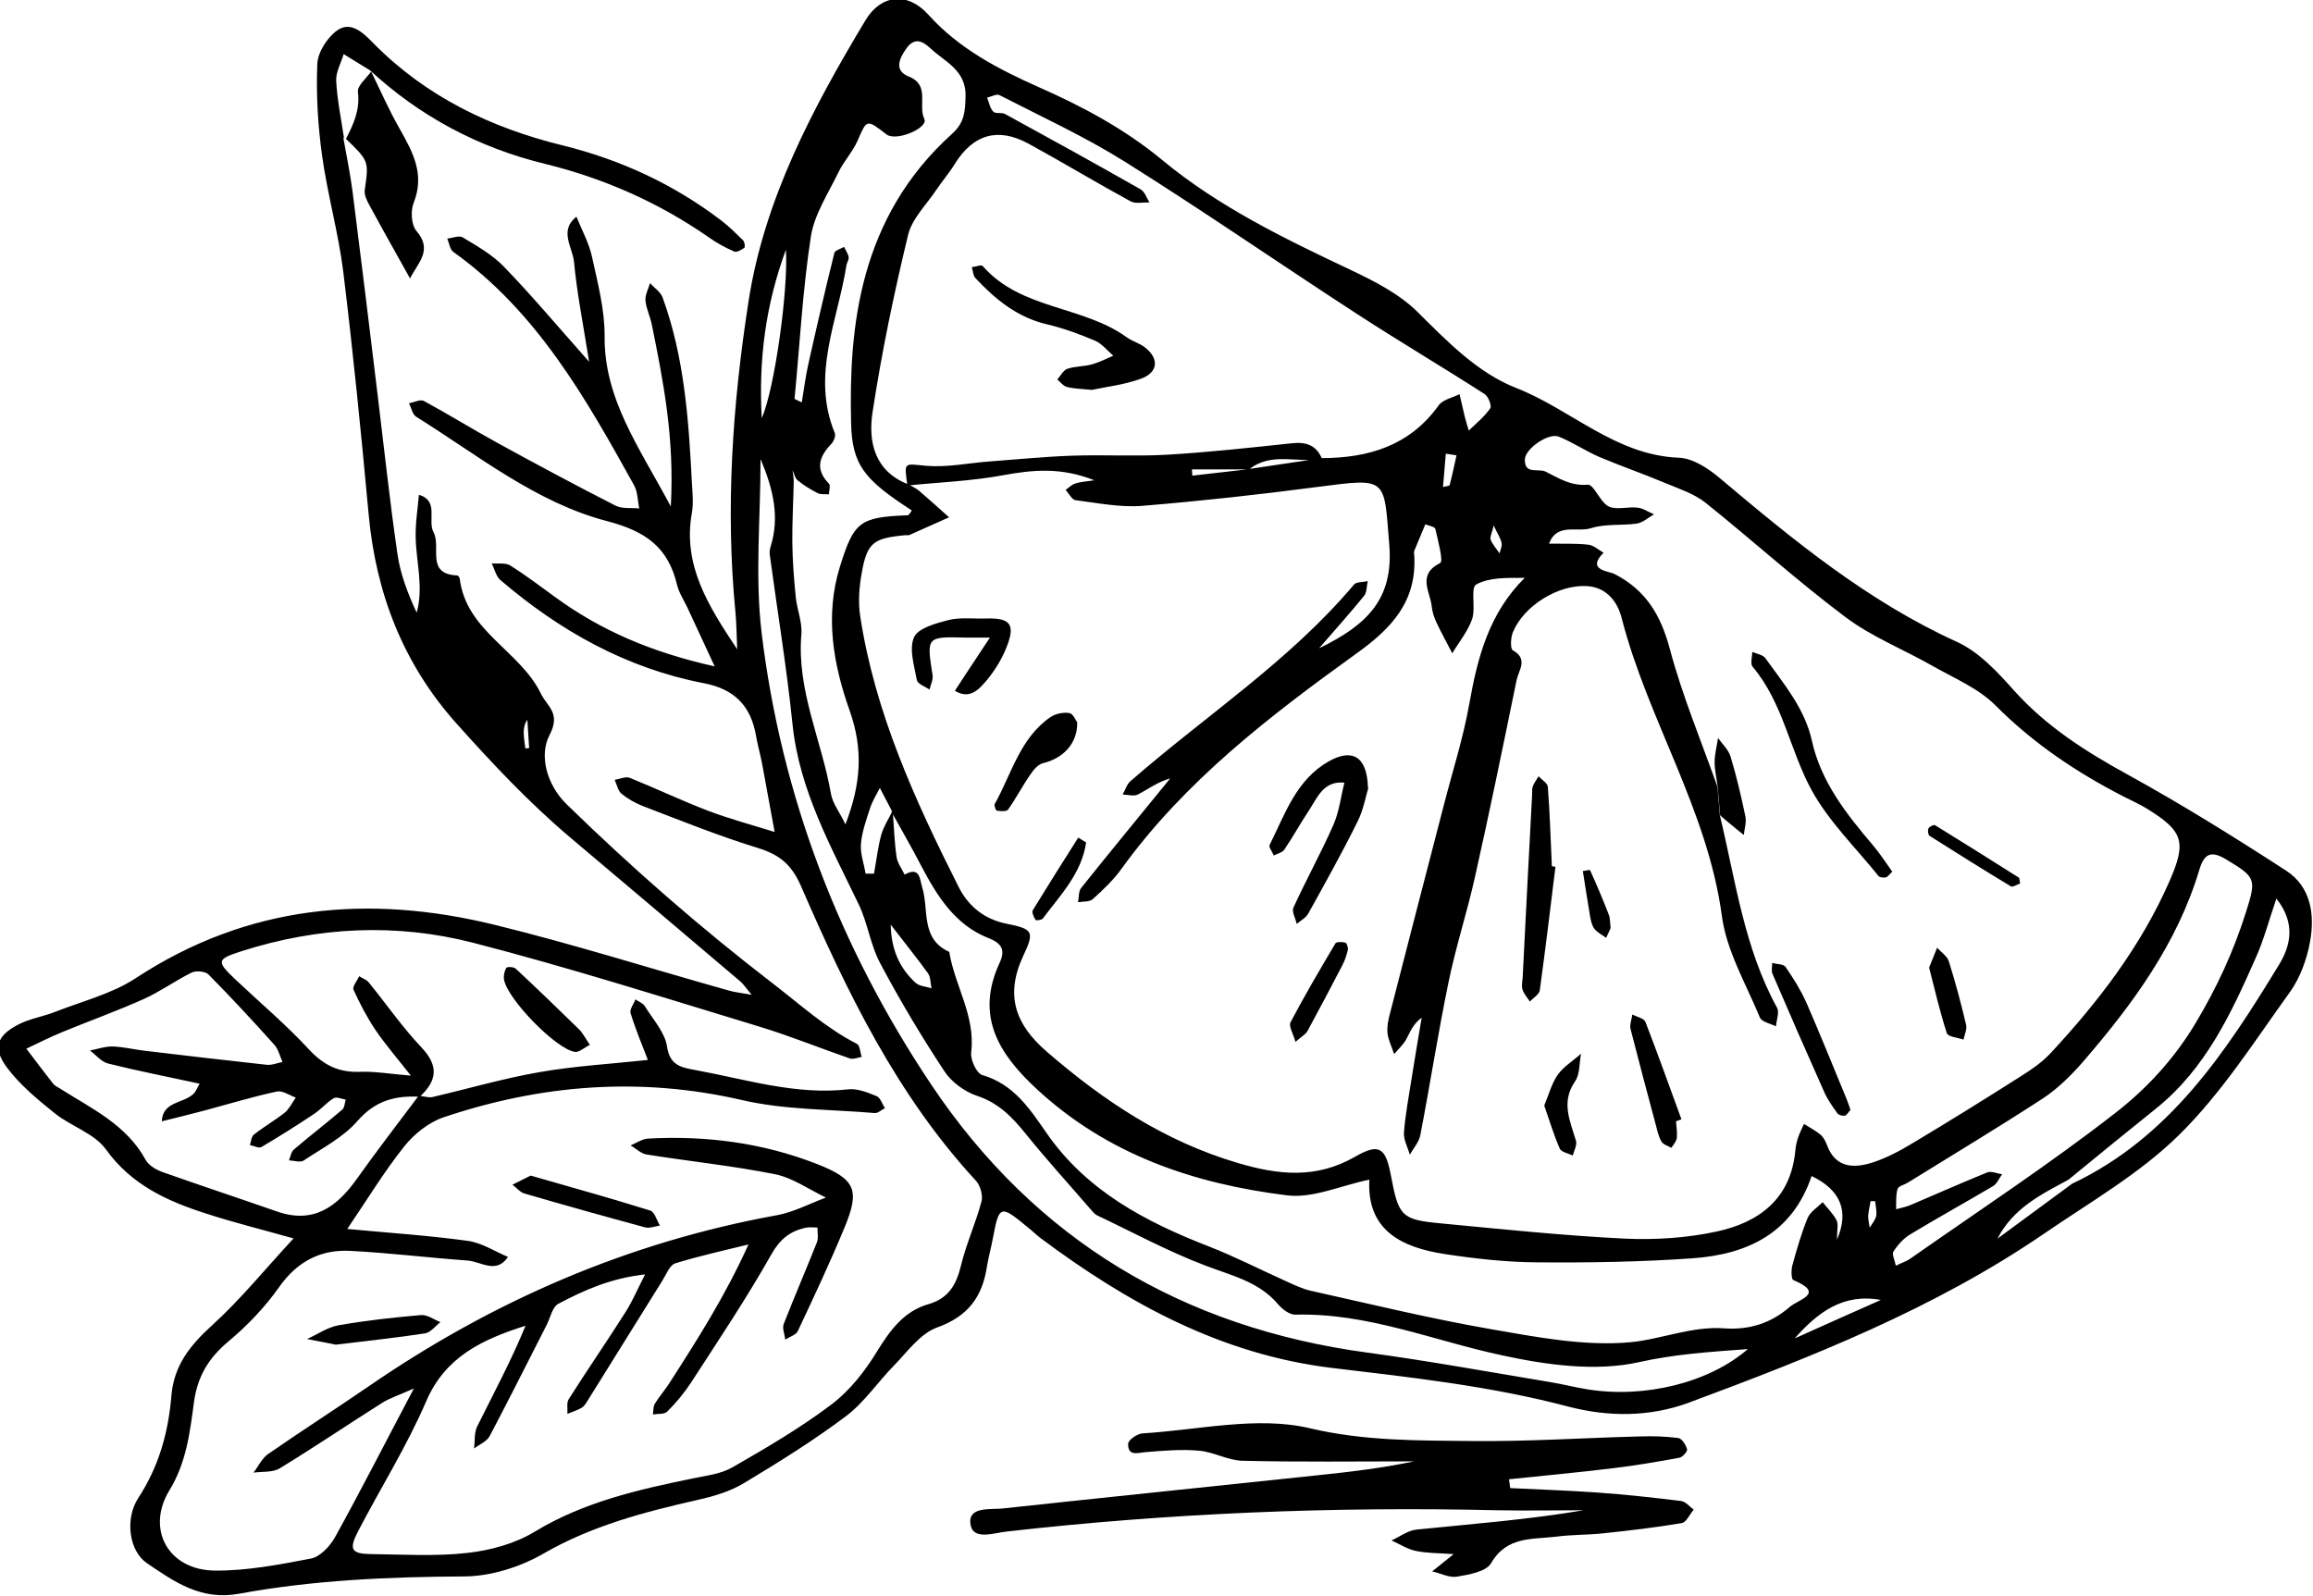
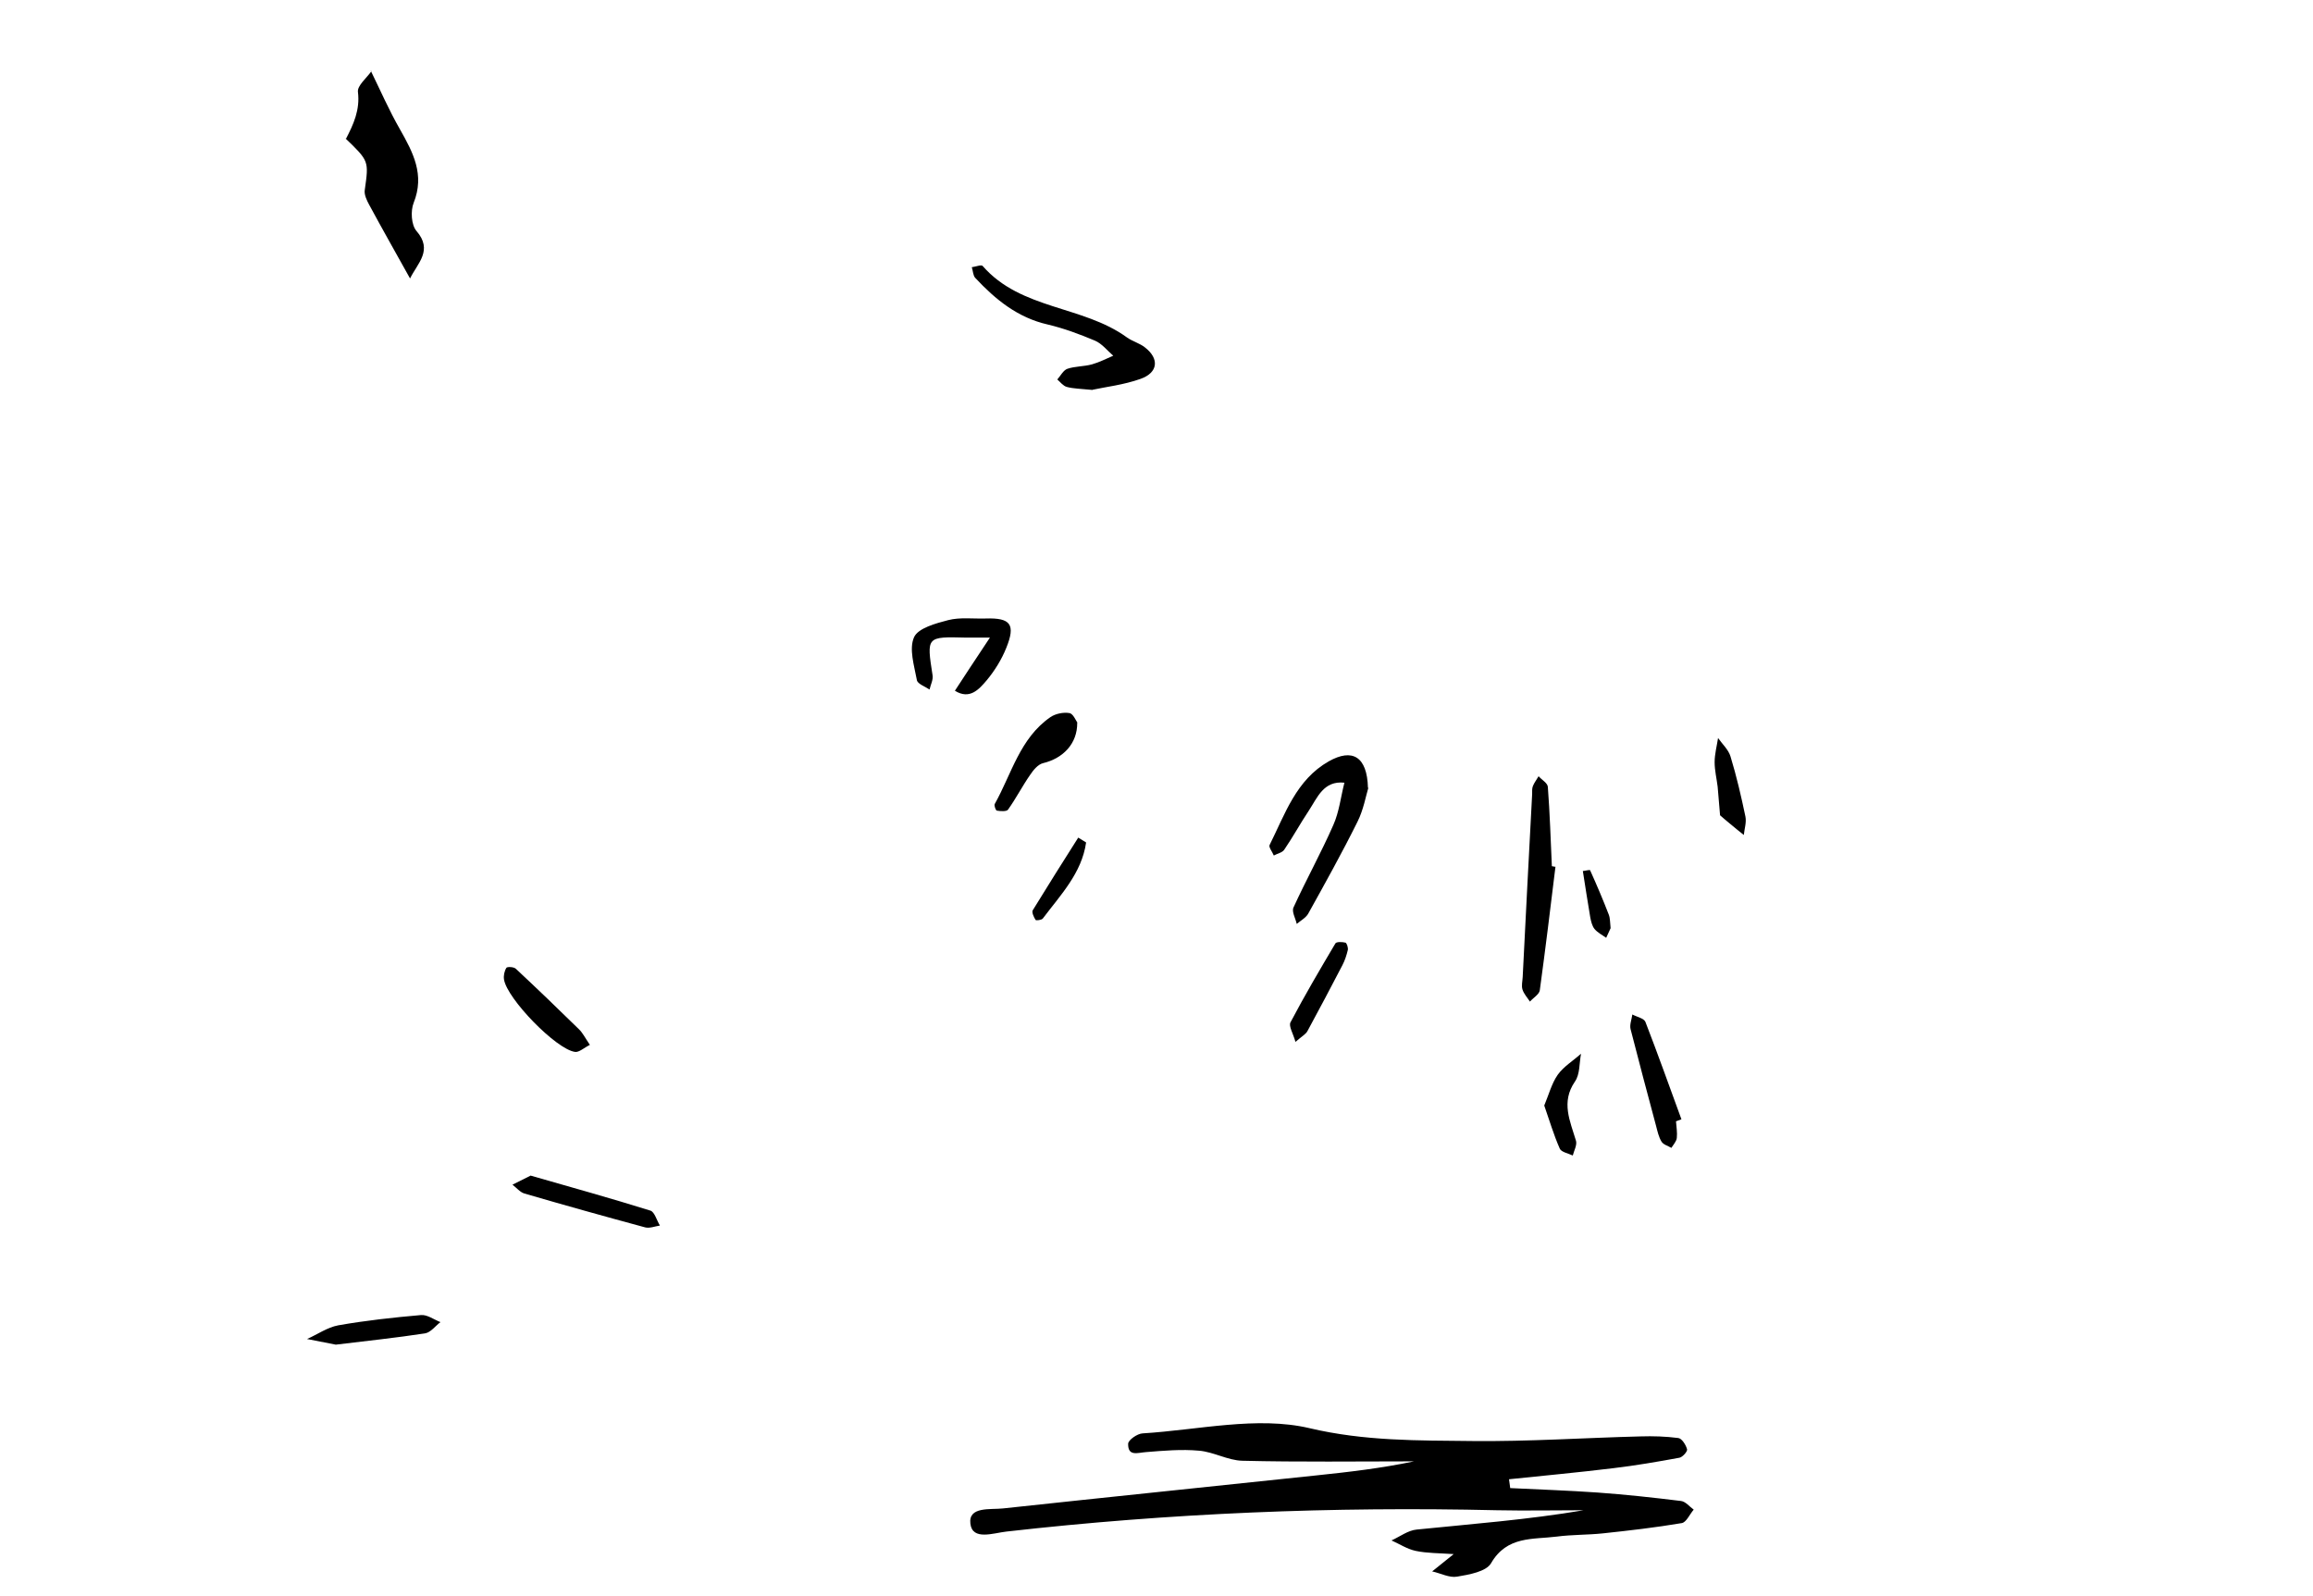
<svg xmlns="http://www.w3.org/2000/svg" viewBox="0 0 114.96 79.33">
  <g id="a" />
  <g id="b">
    <g id="c">
      <g>
-         <path d="M20.89,54.47c.21,.02,.43,.1,.62,.05,1.76-.41,3.5-.92,5.28-1.23,1.76-.31,3.56-.41,5.41-.61-.3-.78-.62-1.54-.86-2.33-.06-.18,.16-.45,.24-.68,.16,.11,.38,.19,.47,.34,.4,.65,.99,1.29,1.1,1.99,.14,.95,.69,1.05,1.4,1.18,2.52,.46,5,1.26,7.62,.96,.45-.05,.96,.16,1.4,.34,.19,.08,.28,.39,.41,.6-.17,.08-.34,.25-.5,.24-2.21-.19-4.47-.15-6.62-.65-5.05-1.16-9.96-.77-14.81,.86-.74,.25-1.47,.83-1.96,1.45-1.02,1.28-1.87,2.69-2.83,4.1,2.01,.19,4.01,.32,5.98,.59,.69,.09,1.34,.52,2.01,.8-.59,.87-1.34,.23-2.01,.18-1.94-.14-3.88-.38-5.82-.48-1.48-.08-2.64,.52-3.54,1.79-.71,1.01-1.6,1.94-2.55,2.73-.98,.82-1.52,1.75-1.69,3-.2,1.51-.38,3.01-1.22,4.38-1.18,1.94-.05,3.98,2.28,3.99,1.59,.01,3.19-.3,4.76-.6,.45-.09,.93-.6,1.18-1.04,1.28-2.31,2.48-4.67,3.93-7.41-.79,.35-1.21,.48-1.57,.71-1.71,1.08-3.38,2.21-5.1,3.26-.35,.21-.86,.15-1.3,.21,.24-.31,.42-.71,.72-.92,1.66-1.15,3.36-2.24,5.02-3.38,6.17-4.24,12.88-7.15,20.26-8.49,.84-.15,1.64-.58,2.45-.88-.84-.4-1.65-.98-2.53-1.16-2.11-.42-4.25-.64-6.38-.98-.28-.04-.53-.3-.8-.45,.29-.12,.57-.32,.86-.34,2.89-.16,5.71,.21,8.4,1.26,1.93,.76,2.15,1.29,1.37,3.17-.72,1.74-1.52,3.44-2.32,5.14-.09,.19-.41,.28-.62,.42-.03-.26-.16-.56-.08-.77,.53-1.36,1.11-2.7,1.65-4.06,.09-.22,.02-.49,.03-.74-.2,0-.4-.03-.59,.01-.77,.17-1.27,.56-1.7,1.32-1.23,2.18-2.63,4.27-3.99,6.37-.34,.52-.75,1.01-1.19,1.45-.14,.14-.47,.1-.71,.14,.03-.18,.01-.4,.1-.54,.22-.36,.5-.67,.72-1.02,1.39-2.16,2.77-4.32,3.93-6.89-1.22,.3-2.44,.57-3.64,.94-.28,.09-.45,.56-.64,.86-1.25,2-2.5,4.01-3.75,6.02-.07,.12-.16,.24-.28,.31-.22,.12-.46,.2-.69,.29,.02-.24-.05-.54,.06-.72,.93-1.47,1.92-2.9,2.85-4.37,.32-.51,.56-1.07,.95-1.84-1.72,.19-3.04,.79-4.31,1.46-.29,.15-.39,.66-.56,1.01-.95,1.86-1.88,3.72-2.85,5.56-.14,.27-.51,.42-.78,.62,.05-.37,0-.79,.16-1.1,.82-1.65,1.69-3.27,2.4-5-2.14,.68-3.98,1.53-4.94,3.76-.96,2.23-2.27,4.31-3.39,6.47-.46,.89-.33,1.11,.66,1.12,1.6,.02,3.22,.12,4.8-.06,1.14-.13,2.35-.46,3.32-1.05,2.44-1.48,5.13-2.09,7.86-2.65,.67-.14,1.4-.22,1.97-.55,1.69-.97,3.38-1.96,4.93-3.13,.91-.69,1.67-1.66,2.27-2.65,.65-1.05,1.33-1.98,2.54-2.33,1.02-.29,1.4-.99,1.63-1.95,.26-1.07,.73-2.09,1.01-3.15,.08-.3-.05-.78-.26-1.02-3.95-4.27-6.43-9.41-8.71-14.66-.48-1.1-1.09-1.57-2.16-1.9-1.92-.59-3.8-1.35-5.68-2.07-.39-.15-.76-.36-1.08-.62-.18-.15-.23-.45-.34-.69,.25-.04,.55-.18,.75-.1,1.29,.52,2.55,1.12,3.85,1.62,1.1,.42,2.23,.72,3.35,1.07-.21-1.13-.41-2.25-.62-3.38-.09-.48-.23-.95-.31-1.43-.26-1.46-1.07-2.29-2.57-2.58-3.86-.74-7.17-2.6-10.13-5.13-.22-.19-.29-.55-.43-.83,.31,.03,.68-.04,.91,.1,.77,.48,1.49,1.03,2.22,1.56,2.28,1.67,4.81,2.76,7.95,3.46-.52-1.12-.94-2.02-1.35-2.91-.18-.38-.42-.74-.52-1.14-.44-1.87-1.56-2.67-3.48-3.17-3.53-.92-6.42-3.28-9.49-5.19-.18-.12-.24-.44-.35-.67,.25-.04,.57-.21,.74-.11,1.22,.66,2.41,1.4,3.63,2.07,1.95,1.07,3.91,2.12,5.89,3.13,.33,.17,.79,.1,1.18,.14-.08-.38-.07-.81-.25-1.14-2.4-4.33-4.83-8.64-8.99-11.61-.17-.12-.2-.43-.3-.66,.26-.03,.59-.17,.77-.06,.71,.43,1.46,.85,2.03,1.44,1.35,1.39,2.6,2.88,4.25,4.74-.31-1.95-.61-3.45-.75-4.96-.07-.73-.76-1.56,.12-2.25,.27,.67,.63,1.32,.78,2.02,.28,1.29,.63,2.61,.62,3.91-.03,3.12,1.69,5.48,3.29,8.47,.19-3.39-.37-6.2-.94-9.02-.08-.41-.28-.8-.32-1.21-.02-.28,.14-.58,.23-.87,.21,.24,.52,.44,.62,.71,1.09,2.98,1.3,6.11,1.46,9.24,.03,.49,.08,.99,0,1.46-.48,2.62,.84,4.67,2.25,6.79-.03-.62-.03-1.25-.09-1.87-.5-5.16-.14-10.31,.65-15.4,.78-5.09,3.19-9.62,5.82-14,.77-1.28,2.09-1.41,3.11-.28,1.54,1.71,3.49,2.72,5.54,3.63,2.17,.96,4.24,2.07,6.09,3.6,2.81,2.33,6.08,3.91,9.36,5.46,1.18,.56,2.42,1.19,3.33,2.09,1.49,1.48,2.99,3.03,4.9,3.78,2.74,1.07,4.94,3.35,8.1,3.47,.69,.03,1.44,.52,2.01,1,3.68,3.1,7.37,6.14,11.82,8.16,1.09,.5,2.01,1.5,2.83,2.42,1.62,1.8,3.58,3.04,5.68,4.19,2.67,1.47,5.27,3.09,7.83,4.75,1.24,.8,1.44,2.2,1.19,3.55-.16,.87-.49,1.78-1,2.49-1.75,2.43-3.38,5-5.49,7.08-1.95,1.93-4.43,3.35-6.72,4.92-5.45,3.73-11.54,6.13-17.68,8.41-1.96,.72-4.01,.7-5.97,.19-3.86-1.02-7.79-1.45-11.73-1.92-5.5-.66-10.16-3.21-14.51-6.46-.22-.17-.42-.37-.64-.54-1.35-1.12-1.41-1.1-1.72,.54-.09,.48-.22,.95-.3,1.43-.23,1.51-.95,2.47-2.48,3.02-.83,.3-1.46,1.19-2.12,1.87-.82,.83-1.49,1.85-2.41,2.54-1.61,1.21-3.33,2.28-5.06,3.32-.69,.42-1.52,.66-2.32,.84-2.65,.6-5.24,1.28-7.64,2.66-1.16,.67-2.61,1.13-3.93,1.14-3.77,.02-7.51,.18-11.21,.86-1.9,.35-3.22-.6-4.58-1.52-.87-.59-1.12-2.18-.42-3.25,1.03-1.58,1.49-3.27,1.64-5.09,.13-1.5,.94-2.5,2.03-3.49,1.42-1.29,2.64-2.8,4.04-4.31-1.6-.45-2.98-.79-4.33-1.23-1.94-.62-3.72-1.42-5-3.2-.57-.79-1.73-1.14-2.54-1.79-.86-.69-1.73-1.41-2.38-2.28-.73-.98-.49-1.6,.63-2.16,.55-.27,1.19-.37,1.77-.6,1.35-.53,2.81-.89,4-1.67,5.56-3.65,11.56-4.19,17.83-2.66,3.92,.96,7.77,2.18,11.65,3.27,.31,.09,.63,.12,1.14,.21-.29-.34-.4-.52-.55-.65-2.81-2.39-5.63-4.77-8.45-7.15-2.06-1.74-3.89-3.69-5.68-5.69-2.65-2.97-4-6.47-4.36-10.41-.37-4.02-.77-8.04-1.26-12.04-.24-1.93-.78-3.82-1.05-5.75-.21-1.51-.3-3.05-.24-4.56,.02-.59,.5-1.33,.99-1.68,.68-.48,1.29,.12,1.79,.63,2.62,2.66,5.84,4.21,9.43,5.09,2.87,.71,5.51,1.93,7.87,3.73,.38,.29,.73,.64,1.08,.98,.08,.08,.11,.33,.07,.37-.15,.11-.39,.25-.51,.19-.44-.19-.88-.43-1.27-.71-2.49-1.73-5.21-2.93-8.15-3.65-3.31-.81-6.23-2.37-8.73-4.69l.04,.04c-.43-.27-.87-.54-1.3-.8-.13,.45-.4,.9-.37,1.34,.05,.95,.25,1.9,.39,2.85l-.04-.05c.16,.89,.34,1.77,.46,2.67,.43,3.38,.84,6.76,1.25,10.14,.32,2.62,.6,5.25,.98,7.87,.14,1,.51,1.97,.96,2.94,.35-1.26-.02-2.49-.05-3.72-.02-.71,.1-1.43,.16-2.14,1.02,.31,.41,1.27,.73,1.87,.39,.72-.41,2.08,1.18,2.14,.04,0,.11,.1,.12,.16,.32,2.62,3,3.58,4.03,5.71,.32,.66,1.01,.96,.43,2.07-.51,.97-.17,2.44,.86,3.44,3.24,3.16,6.64,6.13,10.24,8.9,1.37,1.05,2.63,2.21,4.18,3,.15,.08,.16,.43,.24,.65-.19,.03-.41,.13-.58,.08-1.51-.52-3-1.13-4.52-1.59-4.72-1.43-9.43-2.93-14.2-4.16-3.84-.99-7.73-.8-11.54,.42-1.24,.4-1.24,.5-.27,1.42,1.22,1.15,2.5,2.23,3.63,3.45,.73,.79,1.48,1.16,2.54,1.12,.75-.03,1.51,.11,2.53,.19-.69-.88-1.27-1.55-1.76-2.27-.42-.63-.78-1.31-1.09-2-.07-.15,.18-.44,.28-.67,.16,.1,.37,.17,.48,.31,.88,1.08,1.67,2.23,2.62,3.23,.87,.92,.77,1.66-.09,2.45-1.21-.07-2.21,.19-3.09,1.2-.71,.82-1.75,1.35-2.68,1.97-.17,.11-.48,0-.73-.01,.08-.18,.11-.43,.25-.54,.79-.68,1.62-1.31,2.41-1.99,.11-.1,.11-.32,.16-.49-.2-.03-.45-.15-.59-.07-.35,.21-.62,.54-.96,.77-.87,.58-1.74,1.13-2.64,1.66-.13,.07-.37-.06-.57-.1,.06-.18,.07-.42,.2-.52,.49-.39,1.04-.7,1.53-1.09,.23-.19,.37-.49,.55-.75-.31-.11-.66-.36-.94-.3-1.21,.26-2.39,.62-3.58,.94-.71,.19-1.42,.36-2.14,.54,.05-1,1.07-.88,1.57-1.36,.13-.12,.19-.31,.31-.51-1.56-.34-3.06-.63-4.54-1-.34-.08-.61-.43-.91-.65,.38-.07,.76-.21,1.13-.2,.55,.02,1.1,.16,1.65,.22,2,.24,4,.47,6,.69,.26,.03,.53-.09,.79-.14-.13-.29-.21-.64-.41-.86-1.07-1.19-2.15-2.36-3.27-3.49-.16-.16-.62-.2-.84-.09-.81,.4-1.55,.94-2.37,1.31-1.32,.59-2.68,1.08-4.02,1.63-.62,.25-1.22,.56-1.82,.84,.44,.58,.88,1.17,1.33,1.74,.08,.1,.22,.17,.34,.24,1.57,1,3.3,1.79,4.26,3.55,.15,.27,.52,.49,.83,.6,1.89,.67,3.8,1.3,5.69,1.96,1.83,.64,3-.24,3.99-1.64,.99-1.39,2.03-2.74,3.05-4.1ZM62.07,23.31c1.21-.18,2.42-.36,3.63-.54,2.33-.01,4.37-.62,5.81-2.63,.2-.28,.68-.37,1.03-.55,.09,.37,.17,.74,.26,1.11,.06,.24,.13,.47,.2,.7,.37-.36,.78-.69,1.07-1.11,.08-.12-.1-.6-.29-.71-2.1-1.35-4.25-2.62-6.34-3.98-3.85-2.5-7.62-5.11-11.51-7.55-1.99-1.25-4.15-2.24-6.25-3.32-.15-.08-.41,.08-.62,.12,.1,.24,.14,.53,.31,.7,.11,.12,.42,.02,.59,.12,2.25,1.23,4.5,2.47,6.73,3.74,.21,.12,.3,.43,.44,.65-.31-.01-.68,.08-.93-.05-1.71-.93-3.38-1.94-5.08-2.87-1.53-.83-2.75-.46-3.66,1-.28,.46-.64,.87-.94,1.32-.49,.73-1.2,1.42-1.39,2.23-.7,2.9-1.31,5.83-1.76,8.78-.23,1.48,.09,2.96,1.79,3.61,.18,.1,.38,.19,.53,.32,.5,.43,.99,.87,1.48,1.31-.66,.29-1.31,.59-1.97,.88-.06,.03-.14,0-.21,.01-1.6,.15-1.9,.37-2.17,1.93-.12,.68-.17,1.4-.07,2.07,.73,4.81,2.73,9.18,4.89,13.47,.47,.94,1.25,1.61,2.39,1.84,1.31,.26,1.4,.39,.83,1.59-.92,1.97-.4,3.42,1.18,4.78,2.82,2.44,5.85,4.45,9.48,5.52,2.02,.6,3.9,.8,5.83-.31,1.21-.7,1.52-.44,1.78,.93,.38,2.03,.53,2.2,2.46,2.38,3.05,.29,6.1,.61,9.16,.76,1.51,.07,3.08-.03,4.56-.35,2.11-.45,3.69-1.62,3.92-4.01,.02-.21,.06-.42,.12-.61,.08-.25,.2-.48,.31-.73,.28,.18,.58,.33,.83,.54,.15,.13,.25,.34,.32,.53,.43,1.13,1.34,1.14,2.25,.85,.72-.23,1.4-.6,2.06-1,1.79-1.07,3.56-2.17,5.32-3.29,.53-.33,1.06-.7,1.48-1.15,2.38-2.56,4.49-5.31,5.91-8.55,.85-1.94,.69-2.48-1.11-3.59-.35-.22-.74-.39-1.11-.58-2.37-1.21-4.54-2.66-6.44-4.57-.85-.85-2.06-1.35-3.13-1.96-1.44-.82-3.02-1.44-4.33-2.43-2.39-1.79-4.61-3.81-6.95-5.68-.57-.45-1.32-.69-2.01-.98-1.07-.45-2.17-.83-3.24-1.28-.7-.3-1.34-.74-2.04-1.02-.49-.2-1.65,.58-1.68,1.12-.03,.79,.66,.44,1.03,.62,.67,.33,1.24,.72,2.09,.65,.31-.03,.61,.86,1.04,1.08,.39,.19,.96,0,1.44,.06,.28,.03,.54,.22,.82,.33-.28,.16-.55,.41-.85,.46-.75,.11-1.56,0-2.28,.23-.7,.22-1.7-.28-2.09,.77,.65,.01,1.31-.02,1.95,.05,.27,.03,.51,.26,.76,.4-.88,.88,.27,.91,.55,1.06,1.55,.8,2.29,2.03,2.74,3.71,.62,2.33,1.56,4.58,2.37,6.86l.12,1.42c.78,3.23,1.2,6.57,2.84,9.56,.13,.23-.03,.62-.05,.93-.28-.14-.71-.22-.8-.44-.69-1.67-1.66-3.31-1.89-5.05-.71-5.27-3.68-9.75-4.98-14.8-.2-.8-.74-1.53-1.72-1.59-1.43-.09-3.15,.98-3.69,2.3-.11,.27-.13,.82,0,.89,.78,.43,.29,.99,.19,1.47-.67,3.27-1.34,6.54-2.07,9.79-.39,1.76-.96,3.49-1.32,5.26-.52,2.52-.91,5.06-1.4,7.59-.07,.34-.34,.64-.52,.96-.1-.37-.32-.75-.29-1.11,.07-.9,.24-1.79,.38-2.68,.16-1.01,.33-2.02,.5-3.02-.45,.33-.57,.72-.77,1.08-.15,.27-.4,.49-.6,.73-.11-.35-.29-.69-.33-1.05-.03-.34,.05-.7,.14-1.03,.88-3.43,1.77-6.86,2.66-10.29,.43-1.68,.97-3.35,1.27-5.06,.41-2.29,.97-4.47,2.75-6.24-.88,0-1.76-.03-2.41,.33-.29,.16-.02,1.16-.2,1.71-.21,.61-.65,1.14-.99,1.71-.26-.51-.54-1.01-.78-1.52-.12-.25-.21-.53-.24-.8-.07-.74-.75-1.58,.42-2.17,.17-.08-.11-1.11-.24-1.69-.02-.11-.32-.16-.5-.23-.18,.44-.37,.88-.55,1.32-.02,.06-.01,.14,0,.21,.14,2.3-1.12,3.64-2.9,4.91-4.29,3.09-8.5,6.32-11.65,10.68-.4,.56-.92,1.05-1.43,1.51-.16,.14-.48,.11-.73,.15,.05-.24,.02-.54,.15-.7,1.46-1.83,2.95-3.63,4.43-5.45-.62,.17-1.09,.53-1.61,.8-.2,.1-.5,0-.75,0,.12-.22,.2-.5,.38-.66,3.72-3.25,7.9-5.96,11.12-9.78,.12-.14,.45-.11,.68-.17-.06,.25-.04,.56-.18,.73-.64,.79-1.32,1.55-2.24,2.61,2.44-1.18,3.7-2.49,3.49-5.13-.27-3.37-.07-3.34-3.56-2.89-2.89,.38-5.8,.7-8.71,.94-1.09,.09-2.22-.14-3.32-.28-.19-.02-.33-.34-.5-.51,.16-.11,.3-.26,.48-.32,.23-.08,.49-.09,.95-.16-1.66-.66-3.07-.52-4.54-.25-1.56,.29-3.17,.35-4.75,.51-.17-1.2-.18-1.08,.93-.98,1.02,.09,2.06-.13,3.08-.21,1.37-.1,2.74-.24,4.12-.29,1.58-.06,3.17,.04,4.76-.05,2.08-.12,4.15-.35,6.22-.57,.71-.08,1.22,.1,1.5,.78-1.2,.22-2.52-.37-3.63,.52h-2.84l.02,.31c.93-.11,1.86-.21,2.79-.32Zm40.92,35.52c4.84-2.29,7.63-6.53,10.28-10.88,.56-.92,.86-2.04-.13-3.29-.38,1.11-.62,2.04-1.01,2.91-1.23,2.79-2.51,5.56-4.99,7.54-1.45,1.16-2.89,2.34-4.33,3.52-1.35,.73-2.75,1.41-3.53,2.93,1.24-.91,2.48-1.82,3.71-2.73Zm-58.65-18.5l-.61-1.17c-.17,.34-.38,.67-.49,1.02-.19,.58-.4,1.17-.45,1.76-.04,.48,.15,.98,.23,1.48h.42c.12-.65,.19-1.31,.36-1.93,.12-.42,.37-.8,.57-1.2,.06,.76,.08,1.53,.19,2.29,.04,.31,.26,.59,.4,.89,.77-.43,.75,.22,.88,.65,.34,1.11-.1,2.54,1.34,3.19,.27,1.68,1.31,3.18,1.09,4.99-.05,.36,.27,1.05,.55,1.13,1.55,.45,2.35,1.66,3.18,2.86,2,2.9,4.94,4.44,8.11,5.67,1.28,.5,2.5,1.13,3.75,1.69,.42,.19,.84,.4,1.28,.5,2.96,.66,5.92,1.38,8.9,1.9,2.31,.4,4.7,.87,6.99,.66,1.52-.14,3.06-.81,4.67-.69,1.25,.09,2.33-.26,3.26-1.07,.43-.37,1.78-.66,.17-1.33-.1-.04-.11-.49-.05-.72,.22-.8,.45-1.6,.76-2.36,.13-.31,.49-.53,.75-.79,.24,.3,.52,.57,.69,.9,.1,.2,.02,.5,.02,.96q.92-2.11-1.26-3.16c-.96,2.85-3.2,3.9-5.94,4.09-2.56,.18-5.14,.22-7.71,.2-1.52-.01-3.06-.18-4.57-.41-2.17-.33-3.9-1.19-3.76-3.7-1.42,.29-2.8,.94-4.09,.78-4.62-.57-8.93-2.02-12.46-5.3-1.89-1.75-3.04-3.63-1.83-6.25,.29-.62,.14-.97-.56-1.24-1.65-.65-2.54-2.08-3.33-3.58-.47-.91-.99-1.8-1.49-2.71Zm-6.54-17.48c0,2.91-.28,5.78,.05,8.57,.98,8.15,3.87,15.66,8.43,22.48,5.18,7.74,12.5,12.09,21.71,13.33,3.03,.41,6.04,.96,9.05,1.46,.62,.1,1.23,.26,1.85,.36,2.84,.46,6.05-.32,7.98-2-1.89,.14-3.62,.25-5.41,.65-2.15,.48-4.6,.14-6.81-.34-3.42-.73-6.69-2.12-10.28-2.02-.28,0-.64-.27-.85-.52-.96-1.13-2.31-1.42-3.61-1.92-1.85-.7-3.6-1.65-5.39-2.5-.12-.06-.21-.18-.3-.28-1.09-1.26-2.21-2.49-3.25-3.78-.67-.83-1.35-1.53-2.42-1.88-.62-.21-1.27-.69-1.62-1.23-1.14-1.73-2.21-3.52-3.18-5.35-.49-.91-.62-2-1.07-2.93-1.38-2.88-2.95-5.67-3.29-8.95-.29-2.82-.75-5.61-1.13-8.42-.02-.13,0-.28,.04-.41,.46-1.47,.13-2.86-.48-4.31Zm1.7-3.02l.35,.17c.11-.66,.19-1.32,.34-1.97,.41-1.83,.83-3.65,1.28-5.46,.03-.13,.32-.2,.48-.3,.08,.17,.2,.33,.23,.51,.02,.12-.08,.26-.11,.4-.43,2.76-1.77,5.46-.58,8.34,.06,.14-.05,.42-.18,.55-.61,.64-.8,1.26-.11,1.97,.09,.09,0,.35,0,.53-.19-.02-.41,.02-.56-.06-.35-.18-.7-.39-1-.64-.13-.11-.17-.33-.25-.5,.02,.18,.06,.37,.06,.55-.02,1.02-.08,2.03-.07,3.05,.01,.9,.08,1.8,.17,2.7,.06,.62,.33,1.24,.28,1.85-.24,2.79,1.01,5.28,1.47,7.93,.08,.48,.43,.91,.72,1.52,.78-2.02,.89-3.73,.21-5.65-.81-2.28-1.25-4.7-.48-7.17,.69-2.21,.97-2.45,3.36-2.54,.07,0,.14-.15,.21-.24-2.36-1.53-2.98-2.25-3.02-4.39-.11-4.7,.39-10.16,5.03-14.34,.61-.55,.64-1.11,.66-1.84,.04-1.31-1.02-1.72-1.75-2.4-.4-.38-.8-.55-1.2,.02-.36,.51-.6,1.09,.12,1.38,1.09,.43,.45,1.43,.78,2.11,.22,.45-1.4,1.14-1.88,.77-1-.77-.97-.76-1.44,.32-.24,.55-.69,1.02-.95,1.57-.51,1.05-1.2,2.09-1.37,3.2-.41,2.67-.55,5.37-.81,8.06Zm54.72,43.08c.35-.17,.55-.23,.72-.35,3.41-2.39,6.9-4.68,10.19-7.24,1.56-1.21,2.94-2.7,4-4.48,1.05-1.75,1.88-3.55,2.49-5.48,.53-1.67,.51-1.75-.95-2.63-.73-.45-1.1-.35-1.35,.47-1.1,3.69-3.32,6.71-5.79,9.57-.59,.68-1.25,1.33-1.99,1.82-2.21,1.44-4.48,2.8-6.72,4.19-.18,.11-.47,.17-.51,.32-.09,.31-.06,.66-.07,1,.24-.07,.49-.11,.72-.21,1.27-.54,2.53-1.1,3.81-1.62,.2-.08,.49,.06,.74,.09-.15,.2-.25,.47-.45,.59-1.37,.81-2.76,1.58-4.12,2.4-.33,.2-.62,.52-.83,.85-.09,.13,.06,.42,.12,.72ZM37.86,20.78c.63-1.4,1.33-6.37,1.2-8.37-1.01,2.76-1.36,5.45-1.2,8.37Zm55.62,43.83c-1.88-.35-3.15,.63-4.28,1.91,1.43-.64,2.85-1.28,4.28-1.91Zm-49.21-18.64c.03,1.25,.45,2.15,1.23,2.87,.19,.18,.53,.19,.8,.28-.06-.25-.04-.56-.18-.75-.53-.74-1.11-1.45-1.84-2.4Zm28.12-23.34l-.53-.08-.14,1.65c.11-.03,.31-.04,.33-.09,.13-.49,.23-.98,.34-1.47Zm-46.28,14.57l.19-.02-.09-1.41c-.14,.21-.18,.42-.18,.62,0,.27,.05,.53,.08,.8Zm48.13-11.08c-.09,.38-.2,.58-.15,.71,.1,.24,.29,.45,.44,.67,.04-.17,.14-.36,.1-.52-.05-.24-.2-.45-.39-.86Zm18.96,33.58h-.23c-.04,.24-.1,.49-.12,.74,0,.19,.05,.39,.08,.58,.11-.2,.28-.38,.32-.59,.04-.23-.03-.48-.05-.73Z" />
        <path d="M75.08,73.96c1.44,.07,2.88,.12,4.32,.22,1.39,.1,2.77,.25,4.15,.42,.23,.03,.42,.28,.63,.43-.2,.23-.37,.64-.6,.67-1.3,.22-2.61,.37-3.92,.51-.76,.08-1.53,.06-2.29,.16-1.19,.15-2.47-.04-3.26,1.32-.24,.42-1.09,.57-1.69,.67-.38,.07-.82-.17-1.24-.26,.31-.25,.62-.5,1.07-.86-.72-.05-1.32-.04-1.89-.16-.42-.09-.8-.34-1.2-.52,.42-.19,.82-.5,1.25-.54,2.76-.28,5.53-.49,8.3-.96-1.44,0-2.87,.03-4.31,0-8.15-.19-16.27,.14-24.38,1.06-.64,.07-1.69,.46-1.79-.39-.11-.87,.99-.69,1.62-.76,5.19-.56,10.37-1.09,15.56-1.64,1.63-.17,3.26-.36,4.87-.7-2.85,0-5.69,.04-8.54-.03-.72-.02-1.42-.44-2.15-.5-.87-.08-1.76,0-2.63,.07-.42,.03-.9,.23-.89-.41,0-.19,.46-.51,.72-.52,2.77-.17,5.69-.87,8.29-.26,2.75,.65,5.4,.61,8.11,.64,2.78,.03,5.56-.16,8.35-.23,.62-.02,1.25,0,1.87,.08,.18,.02,.38,.34,.44,.56,.03,.1-.22,.39-.38,.42-1.09,.2-2.19,.39-3.29,.52-1.72,.21-3.45,.37-5.18,.55l.06,.44Z" />
        <path d="M18.42,3.5c.48,.98,.92,1.99,1.46,2.93,.65,1.15,1.24,2.25,.68,3.65-.16,.4-.12,1.1,.14,1.4,.83,.96,.06,1.59-.32,2.36-.69-1.24-1.37-2.44-2.03-3.66-.12-.22-.26-.51-.22-.74,.2-1.44,.22-1.43-.98-2.58l.04,.05c.38-.73,.71-1.45,.6-2.34-.04-.31,.43-.69,.67-1.03l-.04-.04Z" />
        <path d="M26.38,58.43c1.98,.57,3.97,1.12,5.95,1.74,.21,.07,.31,.49,.47,.74-.25,.04-.52,.15-.74,.09-2-.54-4-1.1-5.99-1.68-.22-.06-.4-.29-.6-.44l.92-.46Z" />
        <path d="M16.69,66.83c-.42-.08-.93-.18-1.43-.28,.52-.23,1.01-.58,1.55-.68,1.36-.24,2.74-.39,4.11-.51,.31-.03,.64,.22,.97,.35-.25,.19-.49,.52-.77,.56-1.43,.22-2.87,.37-4.43,.56Z" />
        <path d="M29.32,51.93c-.3,.15-.54,.38-.74,.35-.93-.12-3.38-2.64-3.53-3.6-.03-.19,.02-.42,.12-.58,.04-.06,.37-.05,.47,.05,1.06,.99,2.1,1.99,3.13,3,.19,.18,.31,.43,.54,.77Z" />
        <path d="M85.37,39.1c-.05-.41-.15-.81-.15-1.22,0-.4,.11-.8,.17-1.2,.21,.3,.52,.58,.62,.92,.3,.98,.53,1.98,.74,2.98,.06,.29-.05,.62-.08,.92-.24-.19-.48-.39-.71-.58-.16-.13-.31-.26-.47-.4l-.12-1.42Z" />
        <path d="M68.01,39.15c-.12,.39-.24,1.09-.54,1.69-.77,1.55-1.61,3.06-2.45,4.57-.12,.21-.37,.34-.57,.51-.06-.28-.26-.61-.16-.82,.63-1.38,1.37-2.71,1.98-4.1,.29-.65,.37-1.4,.55-2.1-1.04-.11-1.34,.74-1.77,1.39-.42,.63-.79,1.31-1.22,1.94-.1,.15-.34,.19-.52,.29-.07-.18-.26-.41-.21-.52,.77-1.54,1.32-3.24,2.94-4.16,1.17-.66,1.91-.25,1.95,1.32Z" />
-         <path d="M94.05,43.32c-.15,.14-.23,.27-.33,.29-.12,.02-.31,0-.37-.09-1.12-1.39-2.45-2.69-3.3-4.23-1.09-1.98-1.42-4.35-2.94-6.15-.13-.15-.02-.49-.02-.74,.22,.1,.53,.14,.65,.31,.92,1.29,1.96,2.49,2.32,4.13,.45,2.02,1.71,3.62,3.02,5.16,.36,.42,.65,.88,.98,1.34Z" />
        <path d="M77.31,43.07c-.25,2.05-.5,4.1-.78,6.15-.03,.2-.32,.37-.49,.56-.13-.2-.3-.38-.37-.6-.06-.19,0-.41,.01-.62,.15-3.03,.31-6.06,.47-9.09,0-.14-.01-.29,.04-.41,.07-.17,.19-.32,.28-.48,.16,.18,.45,.34,.46,.53,.1,1.31,.14,2.63,.2,3.94l.17,.03Z" />
        <path d="M49.2,31.69c-.62,0-.9,0-1.17,0-1.99-.05-1.98-.06-1.68,1.87,.04,.22-.1,.48-.15,.71-.22-.15-.6-.28-.63-.47-.13-.71-.4-1.55-.14-2.13,.2-.45,1.08-.69,1.7-.85,.59-.15,1.24-.06,1.86-.08,1.24-.04,1.5,.29,1.02,1.47-.23,.57-.57,1.12-.96,1.59-.39,.46-.85,.99-1.59,.53,.25-.38,.49-.75,.74-1.13,.26-.39,.52-.79,1-1.51Z" />
        <path d="M53.54,35.92c.01,1.04-.7,1.77-1.7,2.01-.25,.06-.48,.34-.64,.58-.39,.56-.7,1.17-1.1,1.73-.07,.1-.37,.08-.55,.05-.06,0-.15-.26-.11-.33,.84-1.5,1.25-3.27,2.77-4.32,.25-.17,.64-.25,.94-.2,.19,.03,.32,.37,.4,.48Z" />
-         <path d="M91.97,55.17c-.11,.11-.18,.26-.28,.28-.12,.02-.31-.03-.37-.12-.24-.33-.48-.67-.65-1.05-.87-1.95-1.73-3.91-2.57-5.87-.07-.16-.02-.37-.02-.55,.22,.06,.56,.05,.66,.19,.39,.56,.76,1.16,1.04,1.78,.69,1.58,1.33,3.18,1.99,4.77,.08,.19,.14,.38,.2,.56Z" />
        <path d="M83.3,55.73c.02,.28,.07,.56,.04,.83-.02,.17-.17,.33-.27,.49-.17-.1-.4-.16-.49-.31-.14-.23-.2-.51-.27-.78-.43-1.61-.86-3.21-1.27-4.82-.05-.22,.06-.48,.09-.72,.22,.12,.58,.19,.65,.37,.62,1.6,1.2,3.23,1.79,4.84l-.27,.1Z" />
        <path d="M64.39,51.79c-.12-.43-.35-.79-.25-.98,.7-1.33,1.46-2.62,2.23-3.92,.05-.09,.34-.08,.5-.04,.07,.02,.14,.25,.12,.36-.06,.26-.15,.53-.27,.76-.57,1.1-1.15,2.19-1.74,3.28-.08,.15-.27,.25-.59,.53Z" />
        <path d="M76.75,54.95c.23-.55,.37-1.1,.67-1.53,.29-.41,.77-.7,1.16-1.05-.09,.47-.05,1.02-.3,1.38-.71,1.03-.24,1.97,.05,2.95,.06,.21-.1,.49-.16,.73-.23-.11-.58-.17-.65-.35-.3-.68-.51-1.4-.77-2.14Z" />
-         <path d="M95.88,48.09l.4-.99c.2,.23,.5,.42,.58,.68,.33,1.04,.61,2.1,.86,3.16,.05,.22-.08,.48-.13,.73-.29-.1-.77-.14-.83-.32-.35-1.09-.61-2.21-.88-3.26Z" />
-         <path d="M100.4,43.91c-.15,.05-.37,.2-.46,.14-1.36-.82-2.7-1.66-4.04-2.51-.07-.05-.1-.27-.05-.37,.05-.09,.26-.19,.32-.16,1.4,.86,2.78,1.73,4.17,2.61,.04,.03,.03,.13,.06,.28Z" />
        <path d="M53.98,41.88c-.22,1.52-1.27,2.6-2.15,3.77-.06,.08-.34,.11-.36,.07-.09-.14-.2-.38-.14-.48,.74-1.21,1.5-2.41,2.26-3.61l.39,.24Z" />
        <path d="M80.05,46.13l-.22,.48c-.2-.14-.43-.26-.58-.44-.12-.15-.17-.37-.21-.57-.13-.77-.25-1.54-.37-2.31,.12-.01,.34-.07,.36-.04,.33,.73,.64,1.46,.93,2.21,.07,.18,.06,.4,.09,.67Z" />
        <path d="M54.3,19.38c-.6-.06-.95-.06-1.28-.15-.18-.05-.32-.24-.47-.37,.16-.18,.3-.46,.5-.53,.38-.13,.82-.11,1.22-.22,.36-.1,.71-.28,1.06-.43-.3-.26-.56-.6-.91-.75-.76-.32-1.54-.61-2.34-.8-1.5-.34-2.6-1.24-3.61-2.32-.11-.12-.11-.35-.17-.53,.19-.02,.47-.14,.54-.06,1.9,2.18,4.98,1.96,7.17,3.55,.28,.2,.64,.29,.9,.5,.72,.56,.65,1.25-.22,1.56-.84,.3-1.74,.4-2.38,.54Z" />
      </g>
    </g>
  </g>
</svg>